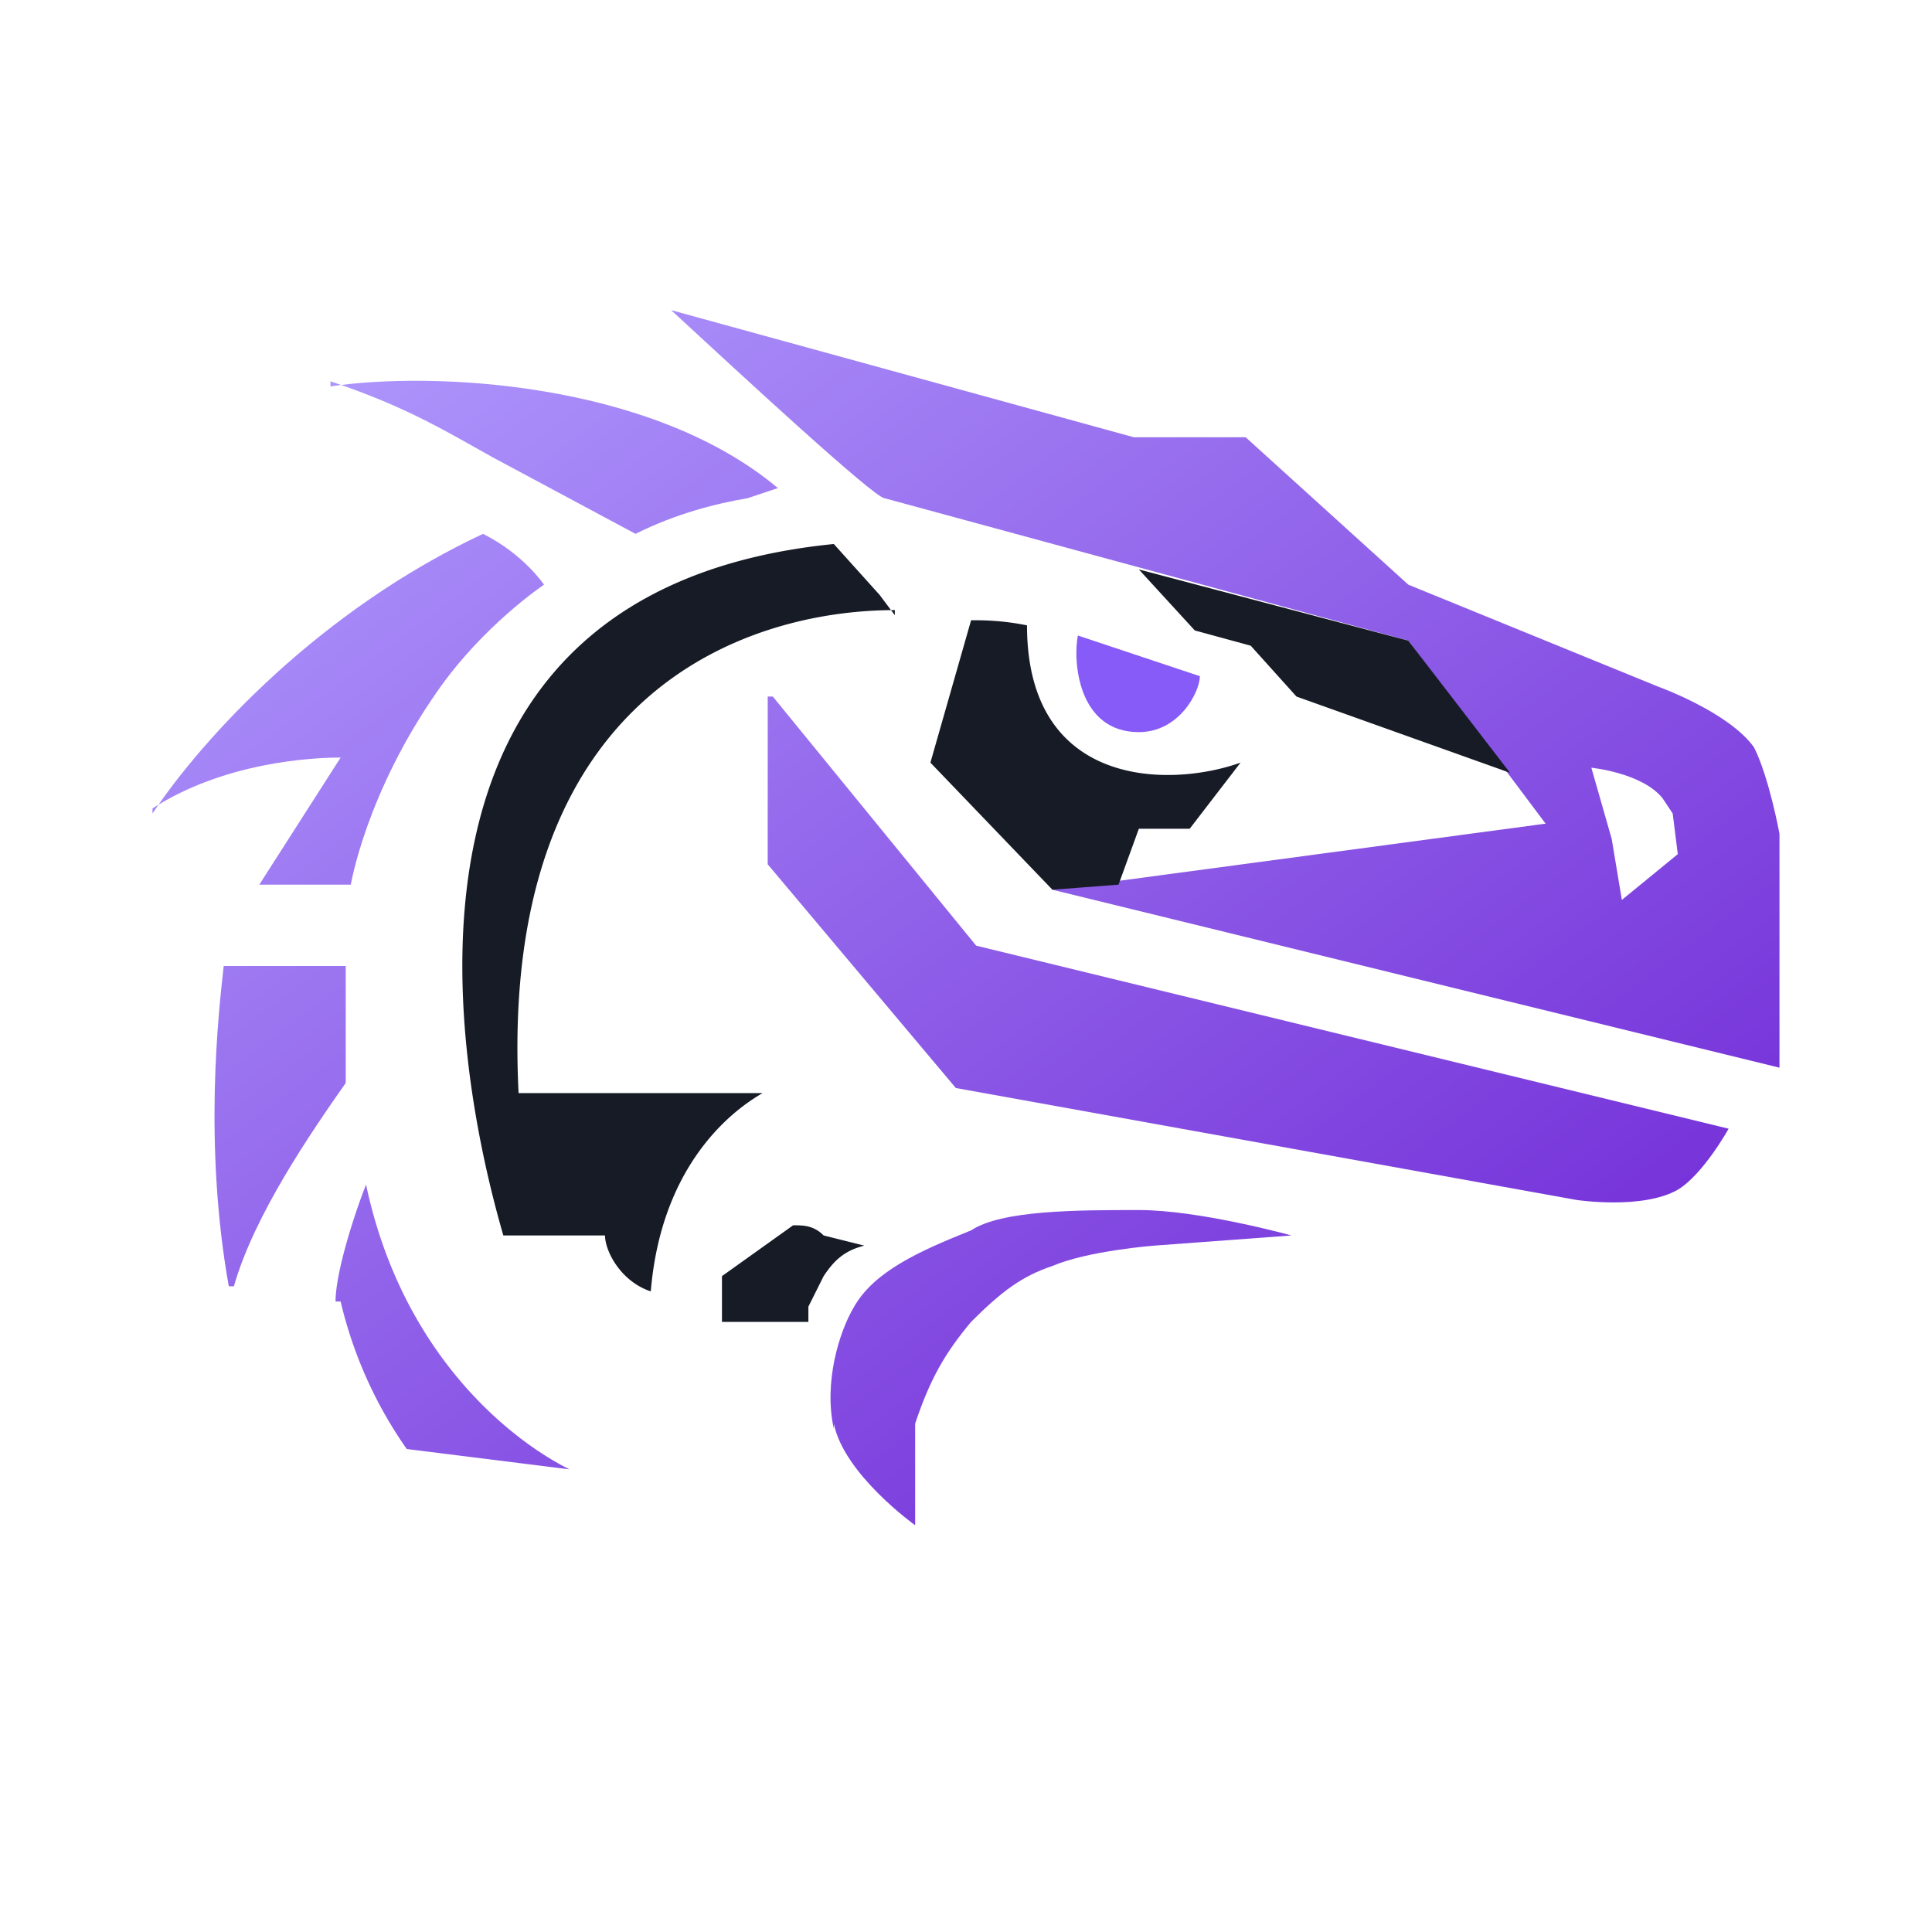
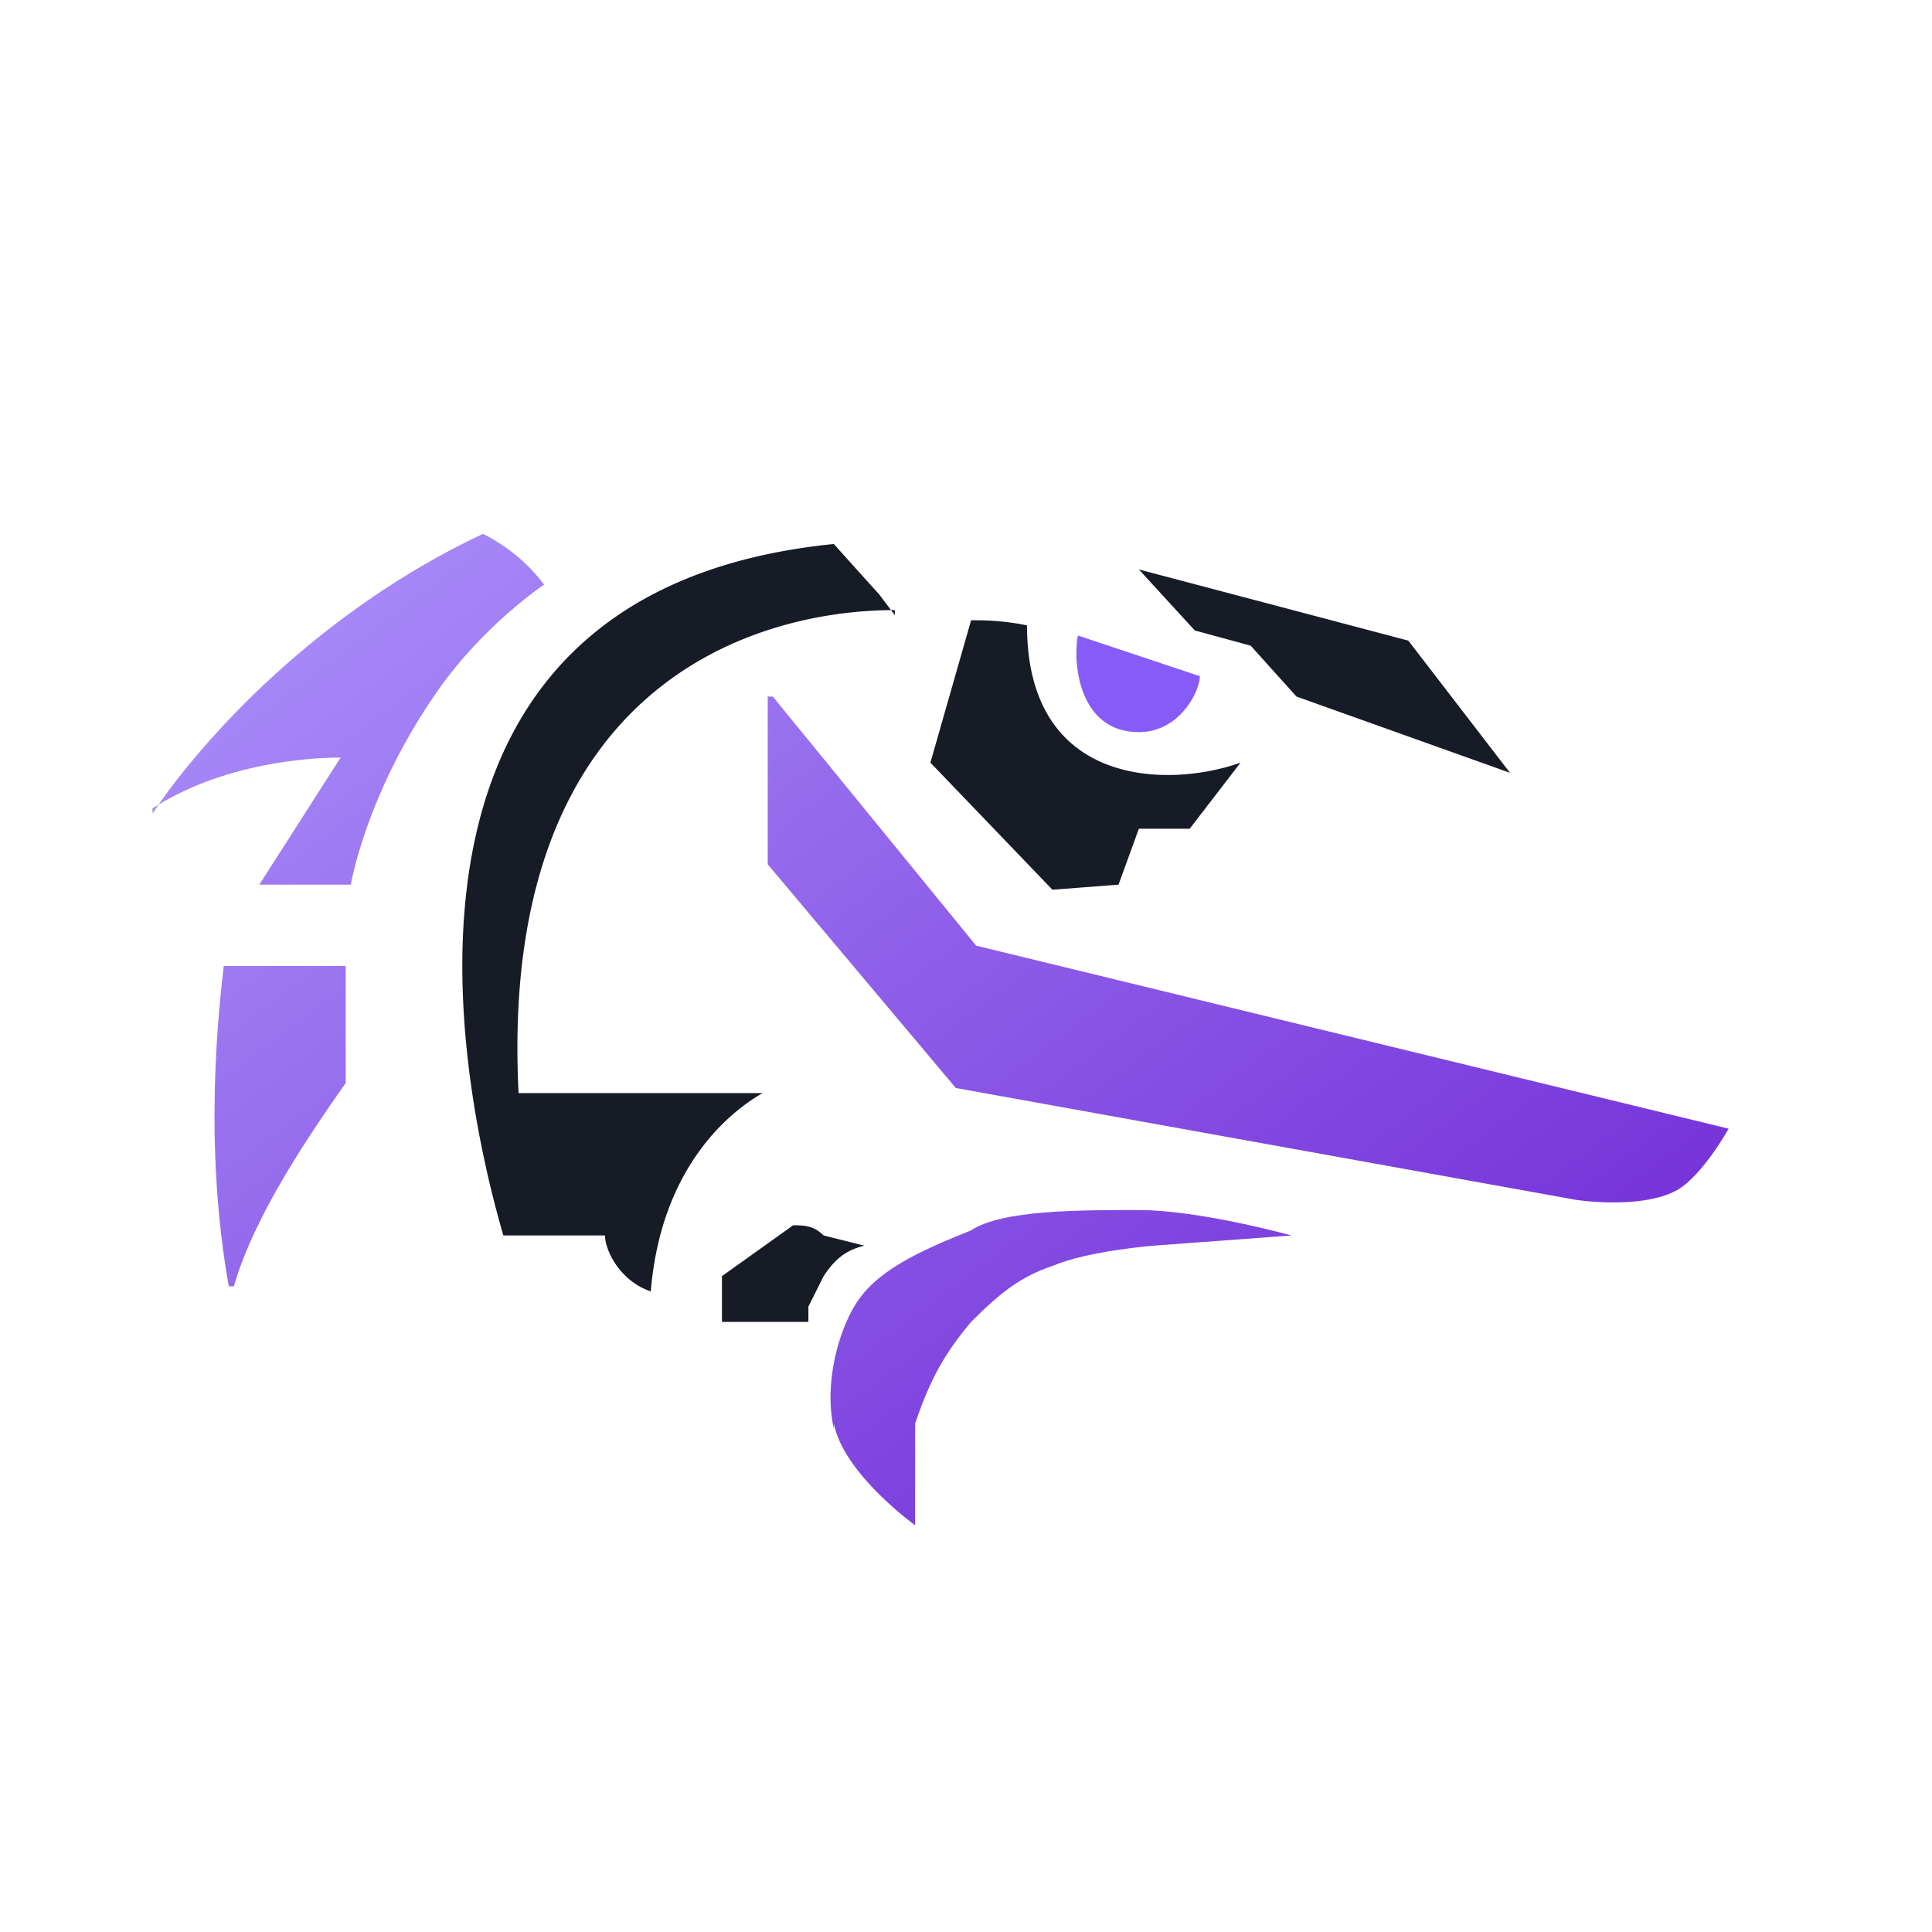
<svg xmlns="http://www.w3.org/2000/svg" width="38" height="38" fill="none">
  <g>
    <path fill="#875BF7" d="m23.6 13.3-2.4-.8c-.1.5 0 1.9 1.2 1.9.8 0 1.2-.8 1.2-1.1Z" />
-     <path fill="url(#a)" fill-rule="evenodd" d="M20.7 17.5 35 21v-4.6s-.2-1.1-.5-1.7c-.5-.7-1.9-1.2-1.9-1.2l-4.9-2-3.2-2.9h-2.2l-9.1-2.5c1.3 1.2 4 3.7 4.2 3.7l10.3 2.8 2.7 3.6-9.7 1.3Zm10.6-2.4.4 1.4.2 1.2 1.1-.9-.1-.8-.2-.3c-.4-.5-1.4-.6-1.4-.6Z" clip-rule="evenodd" />
    <path fill="url(#b)" d="M15.1 13.7V17l3.7 4.4L31 23.6s1.3.2 2-.2c.5-.3 1-1.2 1-1.2l-14.8-3.6-4-4.9Z" />
-     <path fill="url(#c)" d="M6.6 25.6c0-.6.4-1.8.6-2.3.7 3.3 2.8 5 4 5.6L8 28.5a8.4 8.4 0 0 1-1.3-2.9Z" />
    <path fill="url(#d)" d="M16.4 28c.2 1 1.6 2 1.6 2v-2c.3-.9.6-1.4 1.1-2 .6-.6 1-.9 1.6-1.1.7-.3 2-.4 2-.4l2.7-.2s-1.8-.5-3-.5-2.7 0-3.3.4c-1 .4-1.9.8-2.3 1.5-.3.5-.6 1.5-.4 2.4Z" />
    <path fill="url(#e)" d="M3 16c1-1.5 3.3-4 6.5-5.5.8.4 1.2 1 1.2 1s-1.2.8-2.1 2.1c-1.4 2-1.7 3.8-1.7 3.8H5.1l1.6-2.5c-.6 0-2.3.1-3.7 1Z" />
    <path fill="url(#f)" d="M4.6 25.3c.4-1.4 1.5-3 2.2-4V19H4.4c-.1.9-.4 3.5.1 6.3Z" />
-     <path fill="url(#g)" d="M6.5 7.6c2-.3 6.3-.1 8.8 2l-.6.2c-.6.1-1.4.3-2.2.7L9.7 9c-.9-.5-1.7-1-3.2-1.5Z" />
    <path fill="#161B26" d="m22.4 11.2 1.1 1.2 1.1.3.9 1 4.2 1.5-2-2.6-5.3-1.4ZM19.1 12.2l-.8 2.8 2.4 2.5 1.3-.1.4-1.1h1l1-1.3c-1.4.5-4.2.5-4.2-2.7a5 5 0 0 0-1-.1ZM17.6 12c-2.9 0-7.8 1.6-7.4 9.5H15c-.7.4-2 1.5-2.2 3.9-.6-.2-.9-.8-.9-1.1h-2c-1.1-3.8-2.5-12.7 6.5-13.6l.9 1 .3.4ZM14.2 26v-.9l1.4-1c.2 0 .4 0 .6.2l.8.2c-.4.1-.6.3-.8.6l-.3.6v.3h-1.7Z" />
  </g>
  <defs>
    <linearGradient id="a" x1="3" x2="26" y1="6.1" y2="36.8" gradientUnits="userSpaceOnUse">
      <stop offset="0" stop-color="#B39FFF" />
      <stop offset="1" stop-color="#6A1ED2" />
    </linearGradient>
    <linearGradient id="b" x1="3" x2="26" y1="6.1" y2="36.8" gradientUnits="userSpaceOnUse">
      <stop offset="0" stop-color="#B39FFF" />
      <stop offset="1" stop-color="#6A1ED2" />
    </linearGradient>
    <linearGradient id="c" x1="3" x2="26" y1="6.1" y2="36.8" gradientUnits="userSpaceOnUse">
      <stop offset="0" stop-color="#B39FFF" />
      <stop offset="1" stop-color="#6A1ED2" />
    </linearGradient>
    <linearGradient id="d" x1="3" x2="26" y1="6.1" y2="36.8" gradientUnits="userSpaceOnUse">
      <stop offset="0" stop-color="#B39FFF" />
      <stop offset="1" stop-color="#6A1ED2" />
    </linearGradient>
    <linearGradient id="e" x1="3" x2="26" y1="6.1" y2="36.8" gradientUnits="userSpaceOnUse">
      <stop offset="0" stop-color="#B39FFF" />
      <stop offset="1" stop-color="#6A1ED2" />
    </linearGradient>
    <linearGradient id="f" x1="3" x2="26" y1="6.1" y2="36.8" gradientUnits="userSpaceOnUse">
      <stop offset="0" stop-color="#B39FFF" />
      <stop offset="1" stop-color="#6A1ED2" />
    </linearGradient>
    <linearGradient id="g" x1="3" x2="26" y1="6.1" y2="36.8" gradientUnits="userSpaceOnUse">
      <stop offset="0" stop-color="#B39FFF" />
      <stop offset="1" stop-color="#6A1ED2" />
    </linearGradient>
  </defs>
</svg>